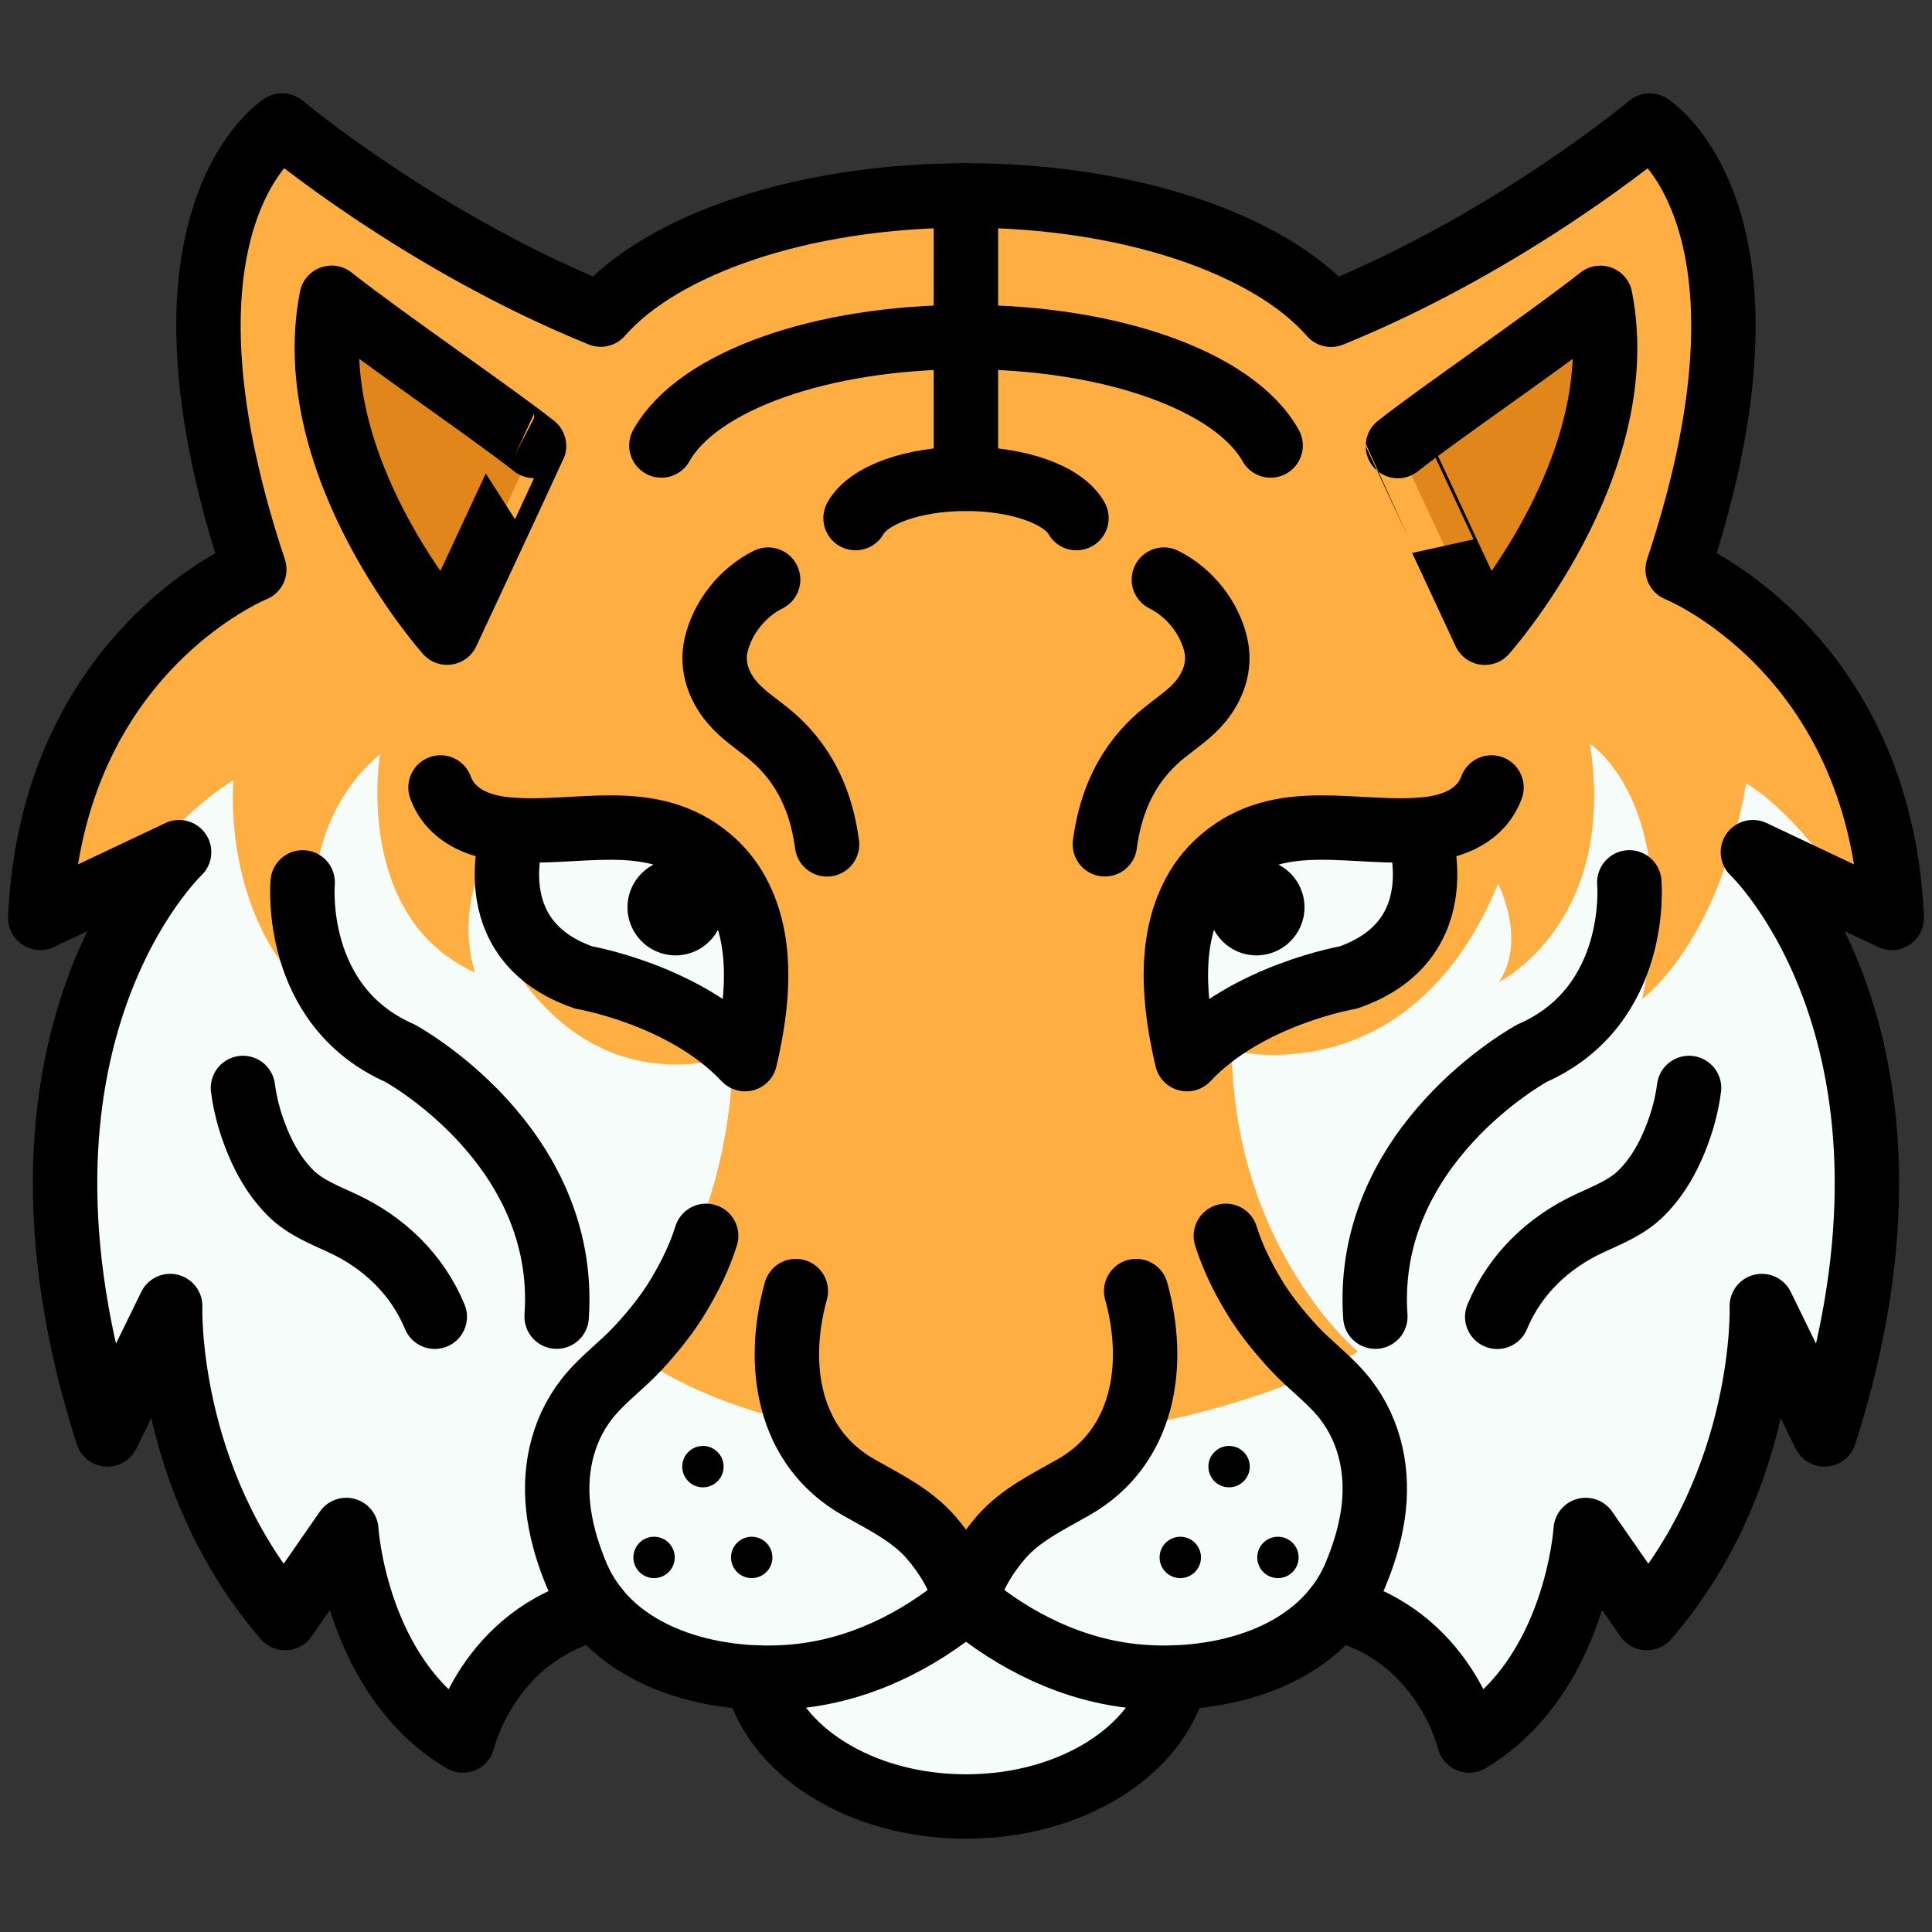
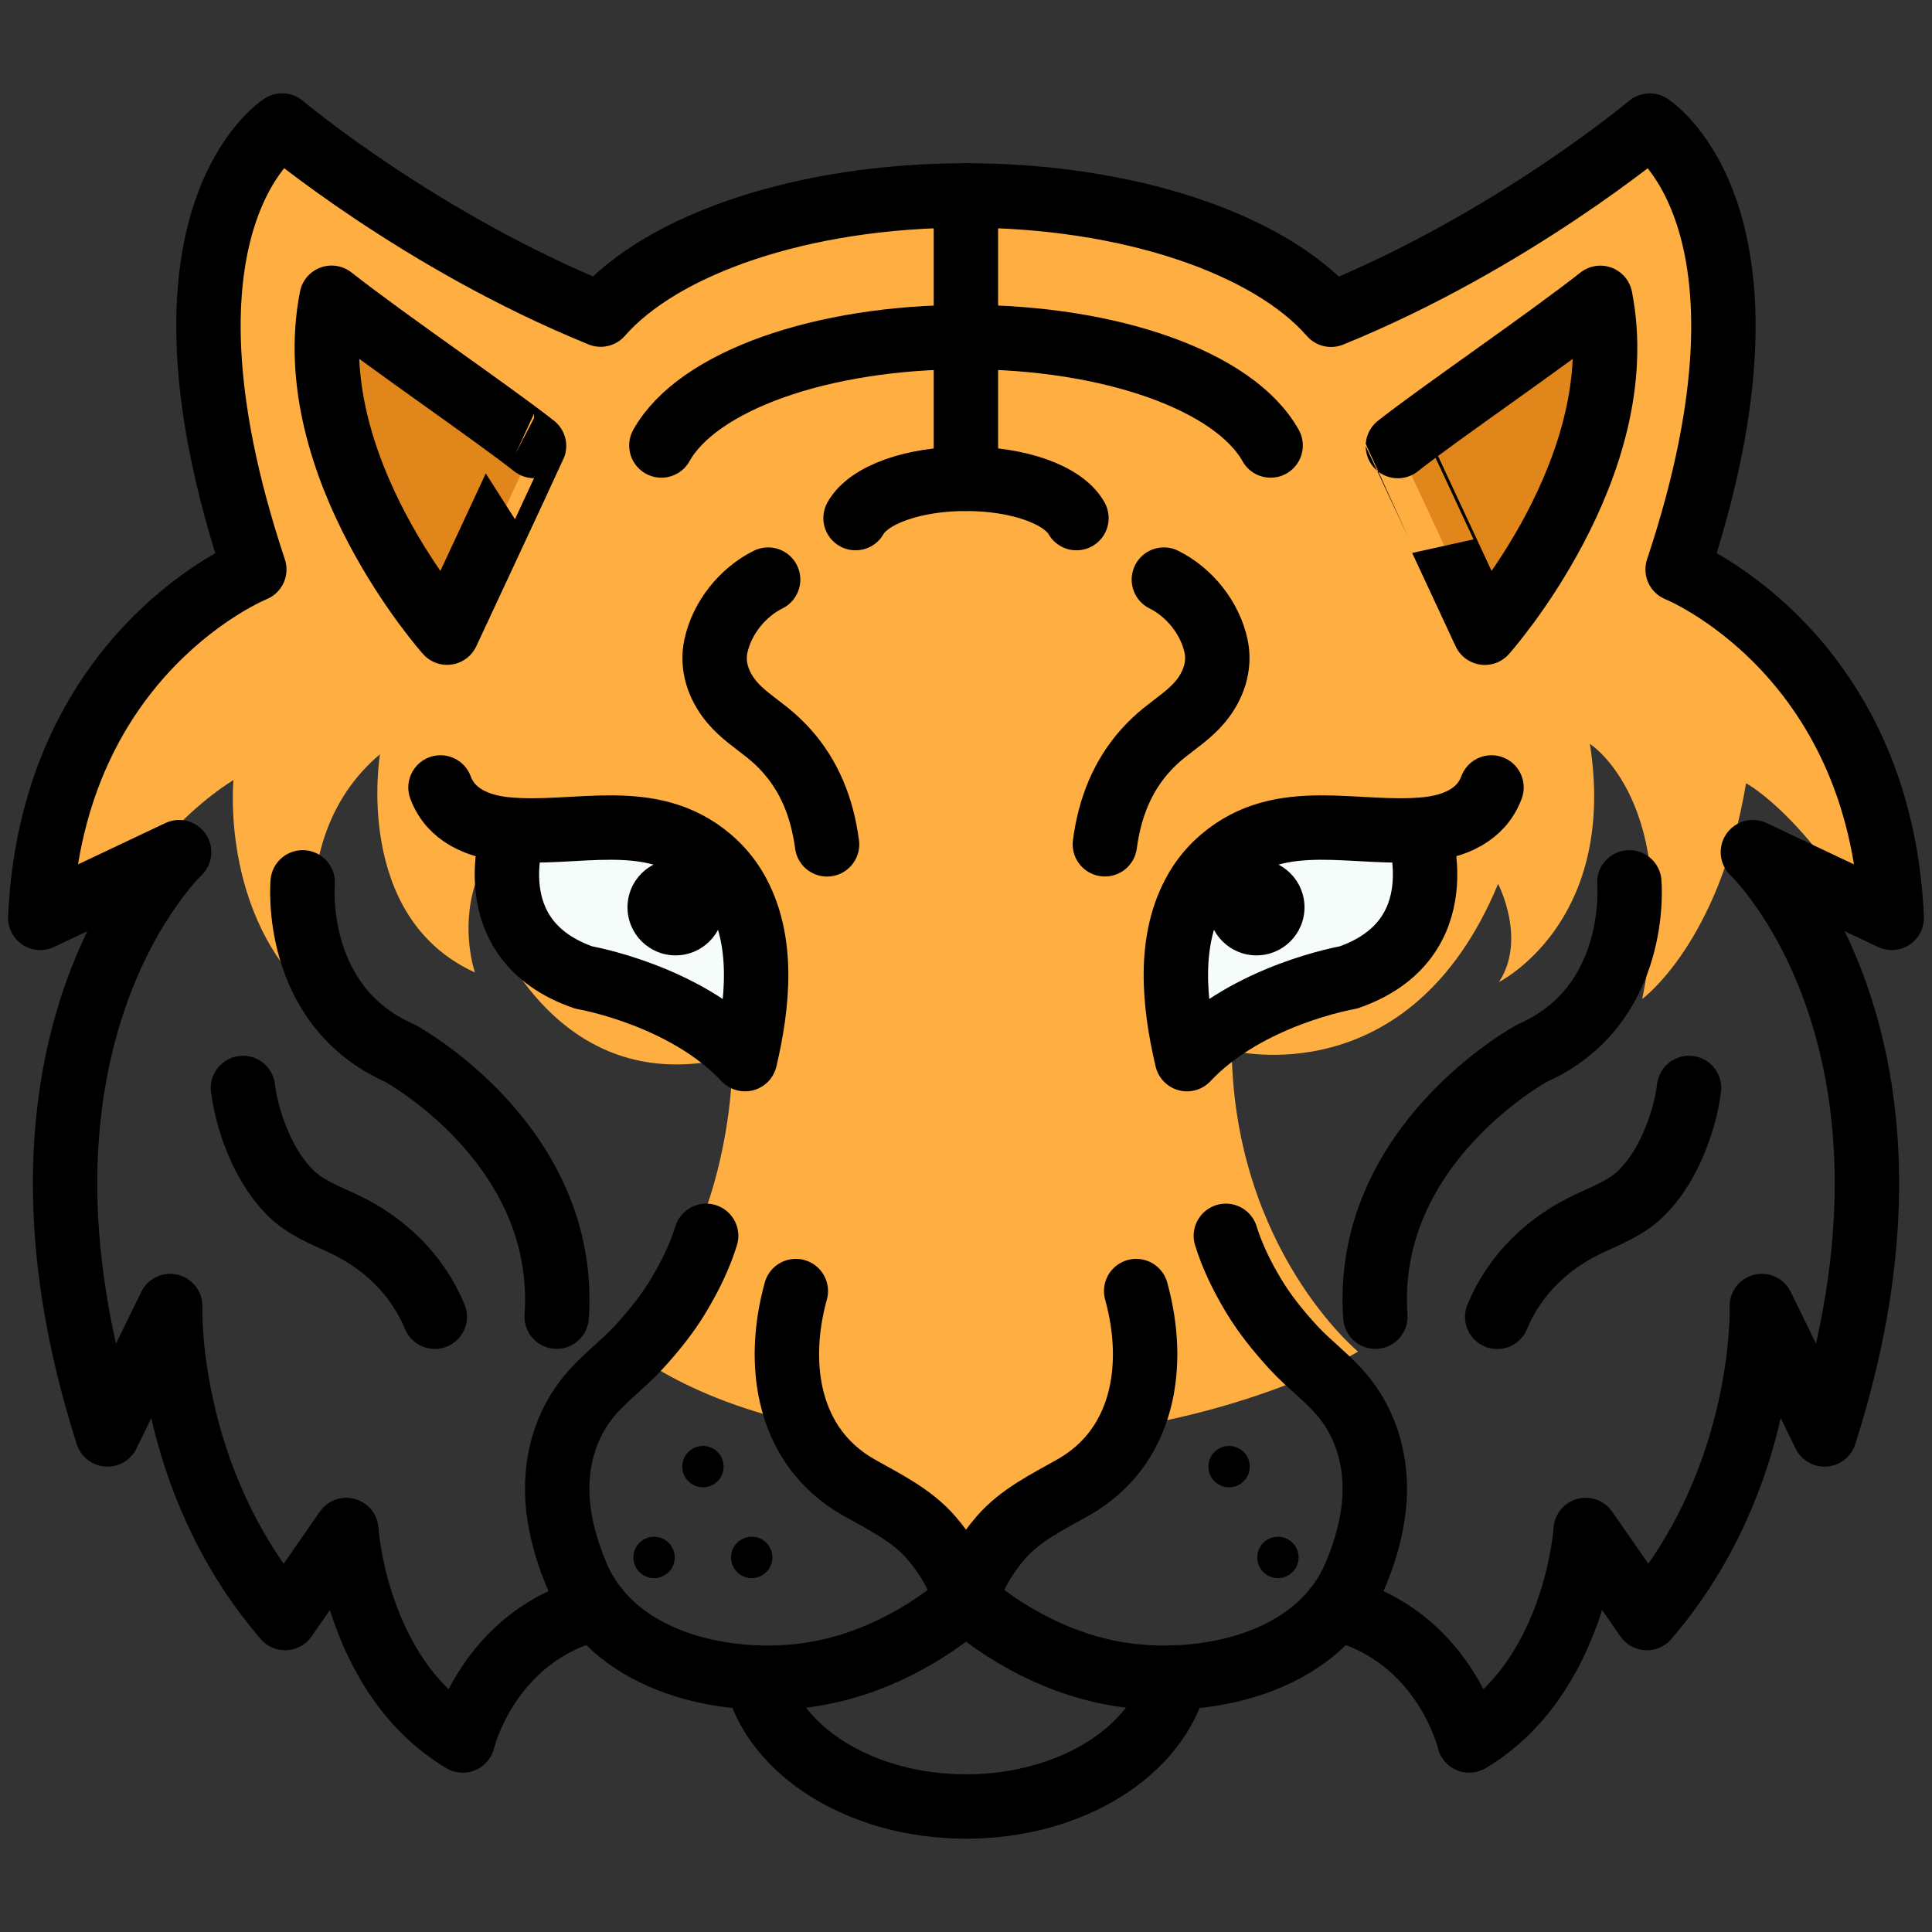
<svg xmlns="http://www.w3.org/2000/svg" id="Layer_1" enable-background="new 0 0 24 24" viewBox="0 0 24 24">
  <rect x="0" y="0" width="24" height="24" fill="#333333" stroke="none" />
  <g>
-     <path d="m21.775 10.585 1.725.816c-.148-3.32-2.659-4.328-2.66-4.328 1.458-4.377-.347-5.514-.347-5.514s-1.707 1.435-3.958 2.35c-.763-.876-2.51-1.482-4.536-1.482s-3.772.606-4.537 1.481c-2.25-.914-3.957-2.349-3.957-2.349s-1.805 1.137-.346 5.515c0 0-2.51 1.008-2.659 4.328l1.725-.816s-2.467 2.318-.89 7.233l.779-1.595s-.074 2.133 1.428 3.876l.76-1.094s.111 1.818 1.447 2.615c0 0 .306-1.308 1.659-1.643l.406.184.774.335h.718l.184.471.551.671.686.374 1.412.223.886-.128.87-.431.295-.527.287-.503.792-.104 1.324-.567c1.353.335 1.659 1.643 1.659 1.643 1.335-.798 1.447-2.615 1.447-2.615l.76 1.094c1.502-1.743 1.428-3.876 1.428-3.876l.779 1.595c1.576-4.913-.891-7.232-.891-7.232z" fill="#f6fcfa" />
    <path d="m20.84 7.07c1.46-4.37-.35-5.51-.35-5.51s-1.7 1.43-3.95 2.35c-.77-.88-2.51-1.48-4.54-1.48s-3.77.6-4.54 1.48c-2.25-.92-3.96-2.35-3.96-2.35s-1.8 1.14-.34 5.51c0 0-2.51 1.01-2.66 4.33l1.21-.57c.36-.47.76-.87 1.19-1.14 0 0-.18 1.83 1.15 2.84 0 0-.67-2.03.67-3.16 0 0-.34 2.02 1.18 2.71 0 0-.18-.51 0-1.09 0 0 .75 2.77 3.2 2.14 0 0 .04 2.25-1.38 3.56 0 0 .781.744 2.578 1.065l.543.722.723.417.5.453.372-.602 1.043-.574.275-.395c1.982-.29 3.116-.986 3.116-.986s-1.53-1.26-1.57-3.74c0 0 2.21.58 3.31-2.07 0 0 .36.69.01 1.22.15-.08 1.46-.85 1.13-2.96 0 0 1.15.73.65 3.17 0 0 .96-.7 1.29-2.68 0 0 .58.3 1.31 1.43l.5.24c-.15-3.32-2.66-4.33-2.66-4.33z" fill="#ffae42" />
    <path d="m16.75 12.14s-1.25.22-2 1.02c-.16-.68-.25-1.49.12-2.12.08-.14.19-.27.31-.37.71-.61 1.61-.3 2.44-.36 0 0 .49 1.36-.87 1.83z" fill="#f6fcfa" />
    <path d="m6.384 10.31c.83.06 1.73-.25 2.44.36.12.1.23.23.31.37.37.63.28 1.44.12 2.12-.75-.8-2-1.02-2-1.02-1.36-.47-.87-1.83-.87-1.83z" fill="#f6fcfa" />
    <circle cx="8.732" cy="18.219" r=".257" />
    <circle cx="8.125" cy="19.347" r=".257" />
    <circle cx="9.338" cy="19.347" r=".257" />
    <g stroke="#000" stroke-linecap="round" stroke-linejoin="round" stroke-miterlimit="10" stroke-width=".8">
      <path d="m16.592 19.978c1.353.335 1.659 1.643 1.659 1.643 1.335-.798 1.447-2.615 1.447-2.615l.76 1.094c1.502-1.743 1.428-3.876 1.428-3.876l.779 1.595c1.577-4.915-.89-7.233-.89-7.233l1.725.816c-.148-3.32-2.659-4.328-2.66-4.328 1.458-4.377-.347-5.514-.347-5.514s-1.707 1.435-3.958 2.35c-.763-.876-2.51-1.482-4.536-1.482s-3.772.605-4.537 1.48c-2.25-.914-3.957-2.349-3.957-2.349s-1.805 1.137-.346 5.515c0 0-2.51 1.008-2.659 4.328l1.725-.816s-2.467 2.318-.89 7.233l.779-1.595s-.074 2.133 1.428 3.876l.76-1.094s.111 1.818 1.447 2.615c0 0 .306-1.308 1.659-1.643" fill="none" />
      <path d="m11.999 2.426v3.522" fill="none" />
      <path d="m10.628 6.436c.163-.291.721-.488 1.372-.488s1.209.198 1.372.488" fill="none" />
      <path d="m8.216 5.534c.449-.802 1.988-1.347 3.784-1.347s3.335.545 3.784 1.347" fill="none" />
      <path d="m15.228 15.352c.08.259.204.509.343.741.138.231.315.449.496.646.206.224.454.397.644.64.32.411.419.929.343 1.438-.039.26-.118.513-.22.755-.434 1.024-1.691 1.347-2.706 1.254-.793-.073-1.523-.432-2.128-.94-.605.508-1.335.867-2.128.94-1.015.093-2.272-.23-2.706-1.254-.102-.242-.181-.495-.22-.755-.076-.509.023-1.027.343-1.438.19-.243.438-.416.644-.64.181-.197.358-.415.496-.646.139-.232.263-.482.343-.741" fill="none" />
      <path d="m9.396 20.837c.209.907 1.29 1.604 2.604 1.604s2.394-.697 2.604-1.604" fill="none" />
      <path d="m12 19.886c.076-.289.24-.563.434-.787.243-.28.583-.443.9-.623.884-.502 1.034-1.523.78-2.438" fill="none" />
      <path d="m12 19.886c-.076-.289-.24-.563-.434-.787-.243-.28-.583-.443-.9-.623-.884-.502-1.034-1.523-.78-2.438" fill="none" />
      <path d="m9.542 7.2c-.319.158-.573.477-.649.826-.054.25.034.496.193.689.131.158.298.265.455.392.34.275.557.628.668 1.049.029.11.05.221.065.333" fill="none" />
      <path d="m20.24 10.961s.139 1.527-1.206 2.121c0 0-2.098 1.133-1.949 3.274" fill="none" />
      <path d="m20.982 13.515c-.033.259-.112.517-.22.754-.094.206-.218.401-.381.56-.177.172-.409.263-.629.365-.517.238-.933.634-1.153 1.164" fill="none" />
      <path d="m14.458 7.2c.319.158.573.477.648.825.054.25-.034.496-.193.689-.131.158-.298.265-.455.392-.34.275-.557.628-.668 1.049-.029.11-.05.221-.065.333" fill="none" />
      <path d="m6.384 10.309s-.493 1.364.868 1.834c0 0 1.252.213 2.003 1.014.16-.68.249-1.491-.125-2.121-.083-.139-.188-.263-.311-.367-.743-.632-1.666-.282-2.532-.367-.347-.034-.687-.173-.815-.52" fill="none" />
      <path d="m17.616 10.309s.493 1.364-.868 1.834c0 0-1.252.213-2.003 1.014-.16-.68-.249-1.491.125-2.121.083-.139.188-.263.311-.367.743-.632 1.666-.282 2.532-.367.347-.034.687-.173.815-.52" fill="none" />
      <path d="m3.76 10.961s-.139 1.527 1.206 2.121c0 0 2.098 1.133 1.949 3.274" fill="none" />
      <path d="m3.018 13.515c.033.259.112.517.22.754.094.206.218.401.381.56.177.171.409.262.629.364.517.238.933.634 1.153 1.164" fill="none" />
      <path d="m5.925 7.064c-.203.436-.371.795-.371.795s-1.844-2.068-1.435-4.16c.687.54 1.986 1.424 2.515 1.841.001 0-.396.852-.709 1.524z" fill="#e0861b" />
      <path d="m18.445 7.86s1.845-2.069 1.435-4.16c-.687.54-1.986 1.424-2.515 1.841 0-.001 1.08 2.319 1.08 2.319z" fill="#e0861b" />
    </g>
    <circle cx="8.392" cy="11.271" r=".597" />
    <circle cx="15.608" cy="11.271" r=".597" />
    <circle cx="15.268" cy="18.219" r=".257" />
    <circle cx="15.875" cy="19.347" r=".257" />
-     <circle cx="14.662" cy="19.347" r=".257" />
  </g>
</svg>